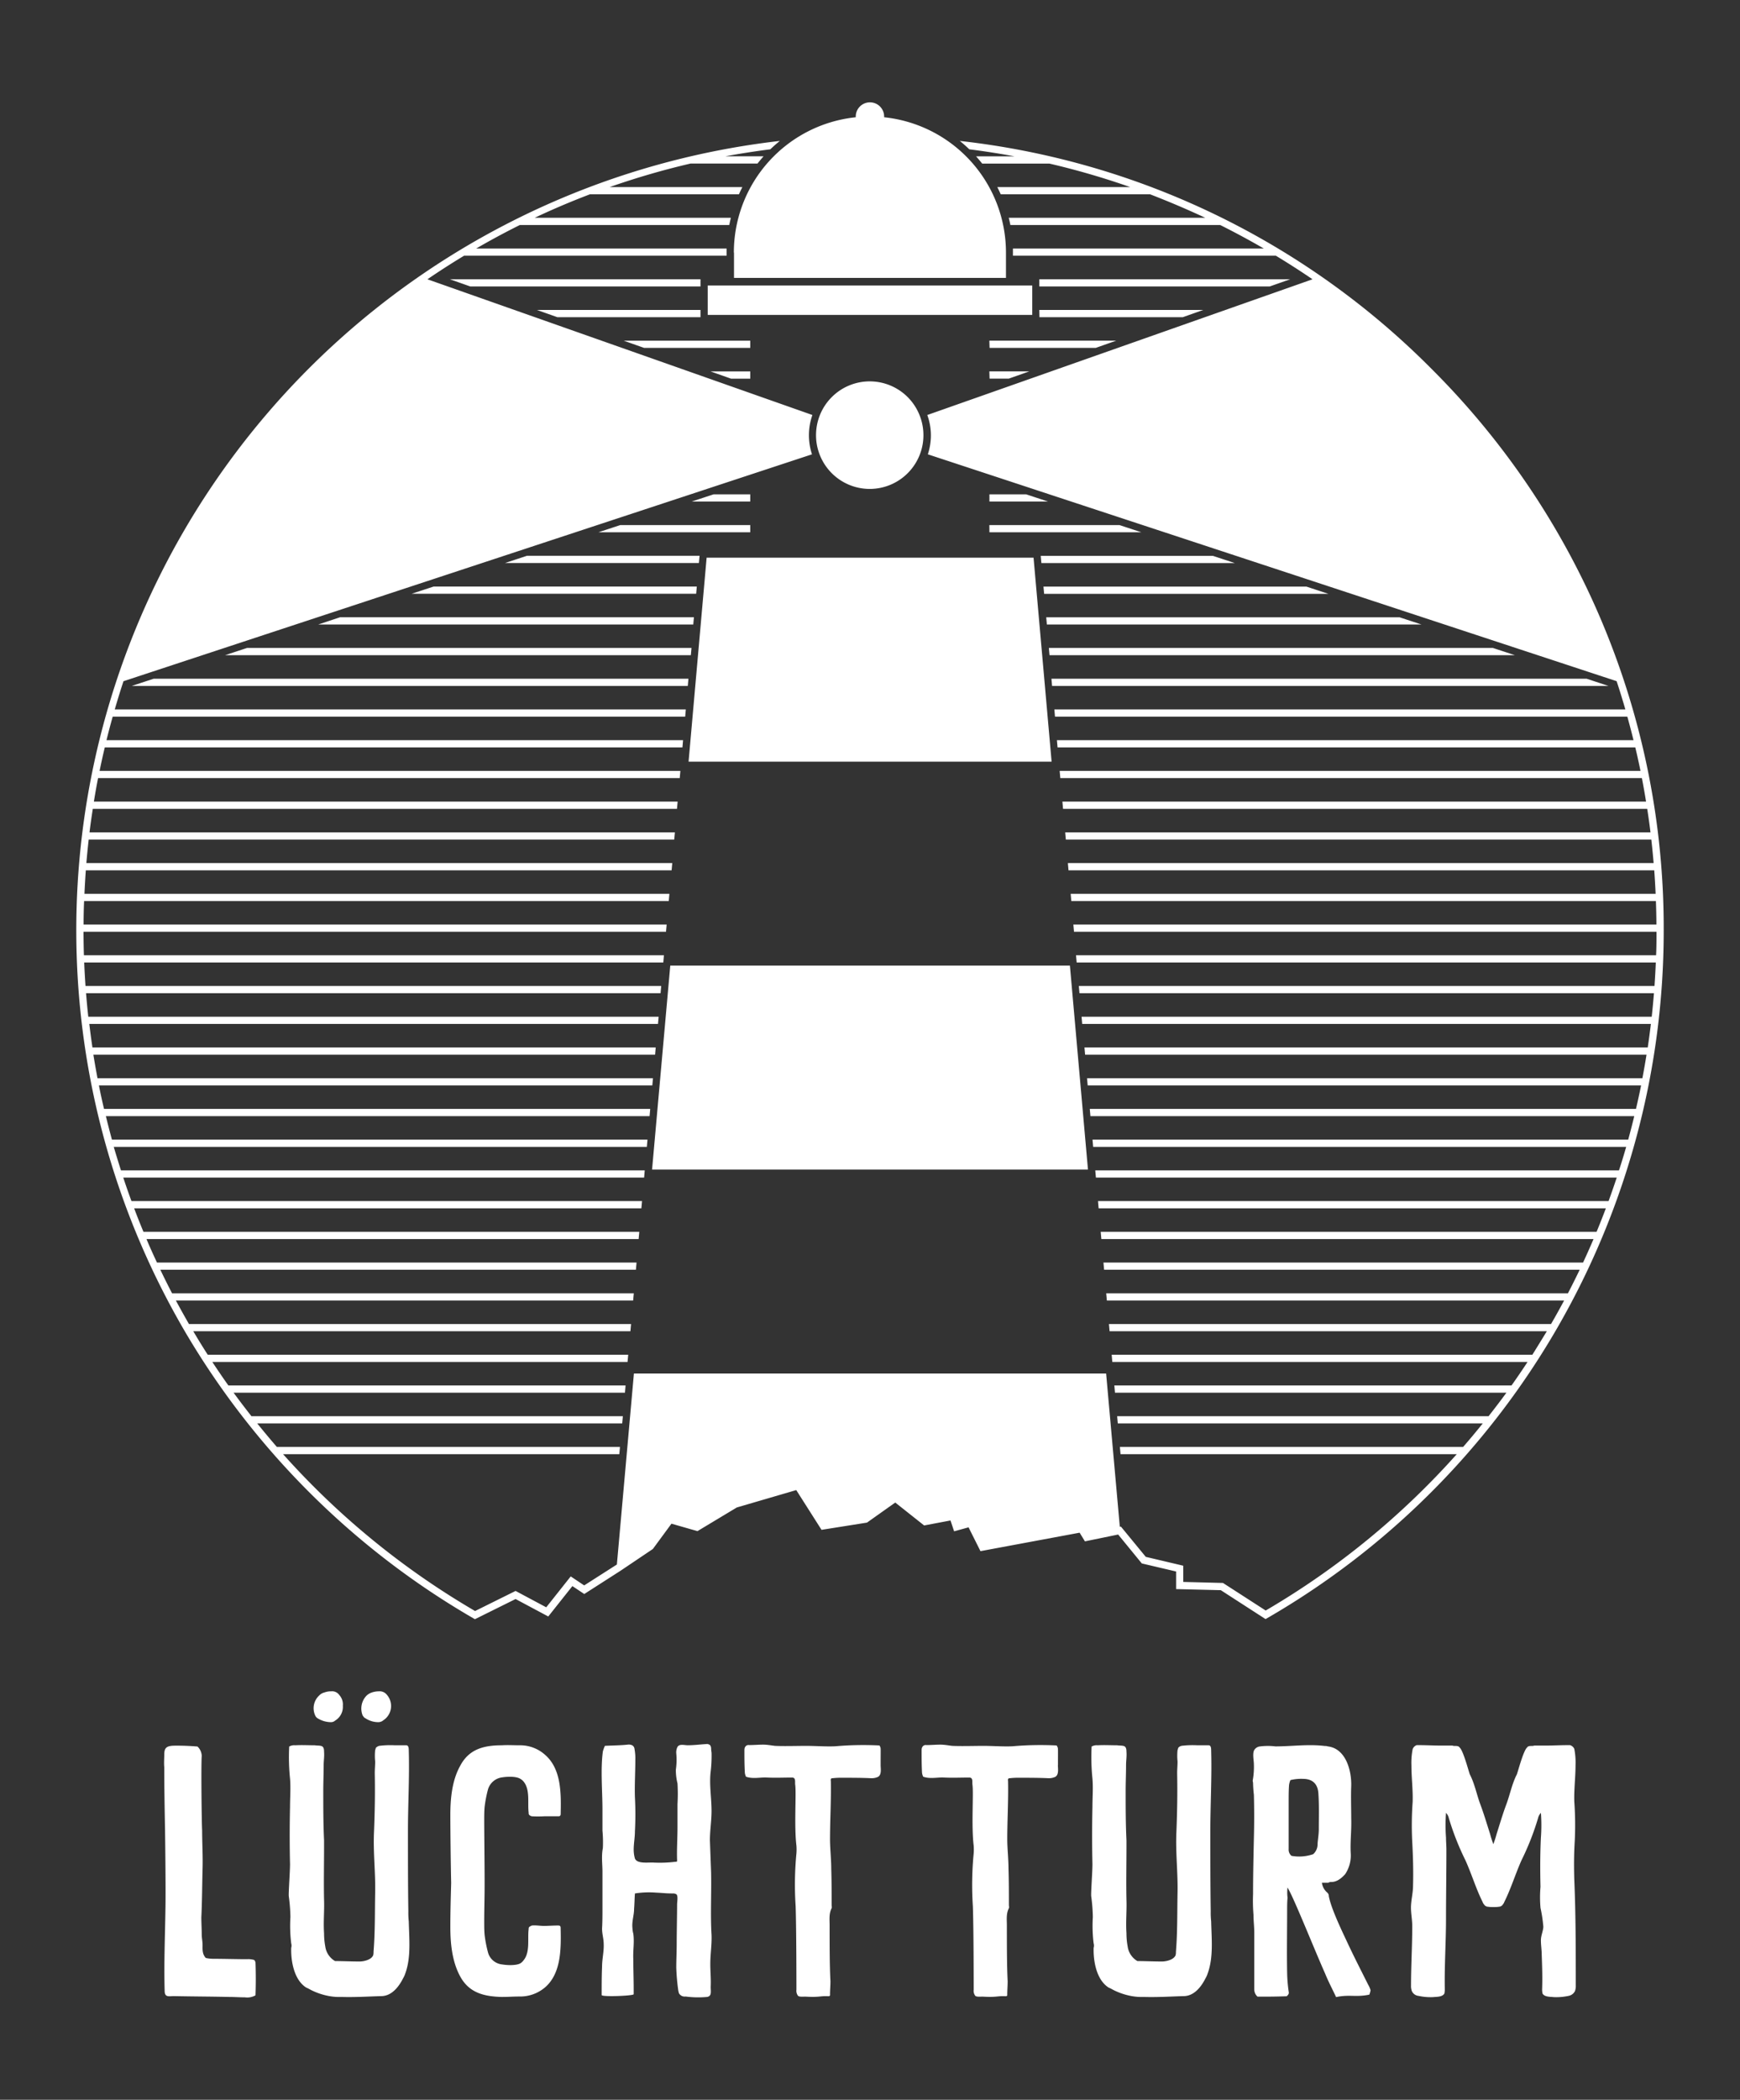
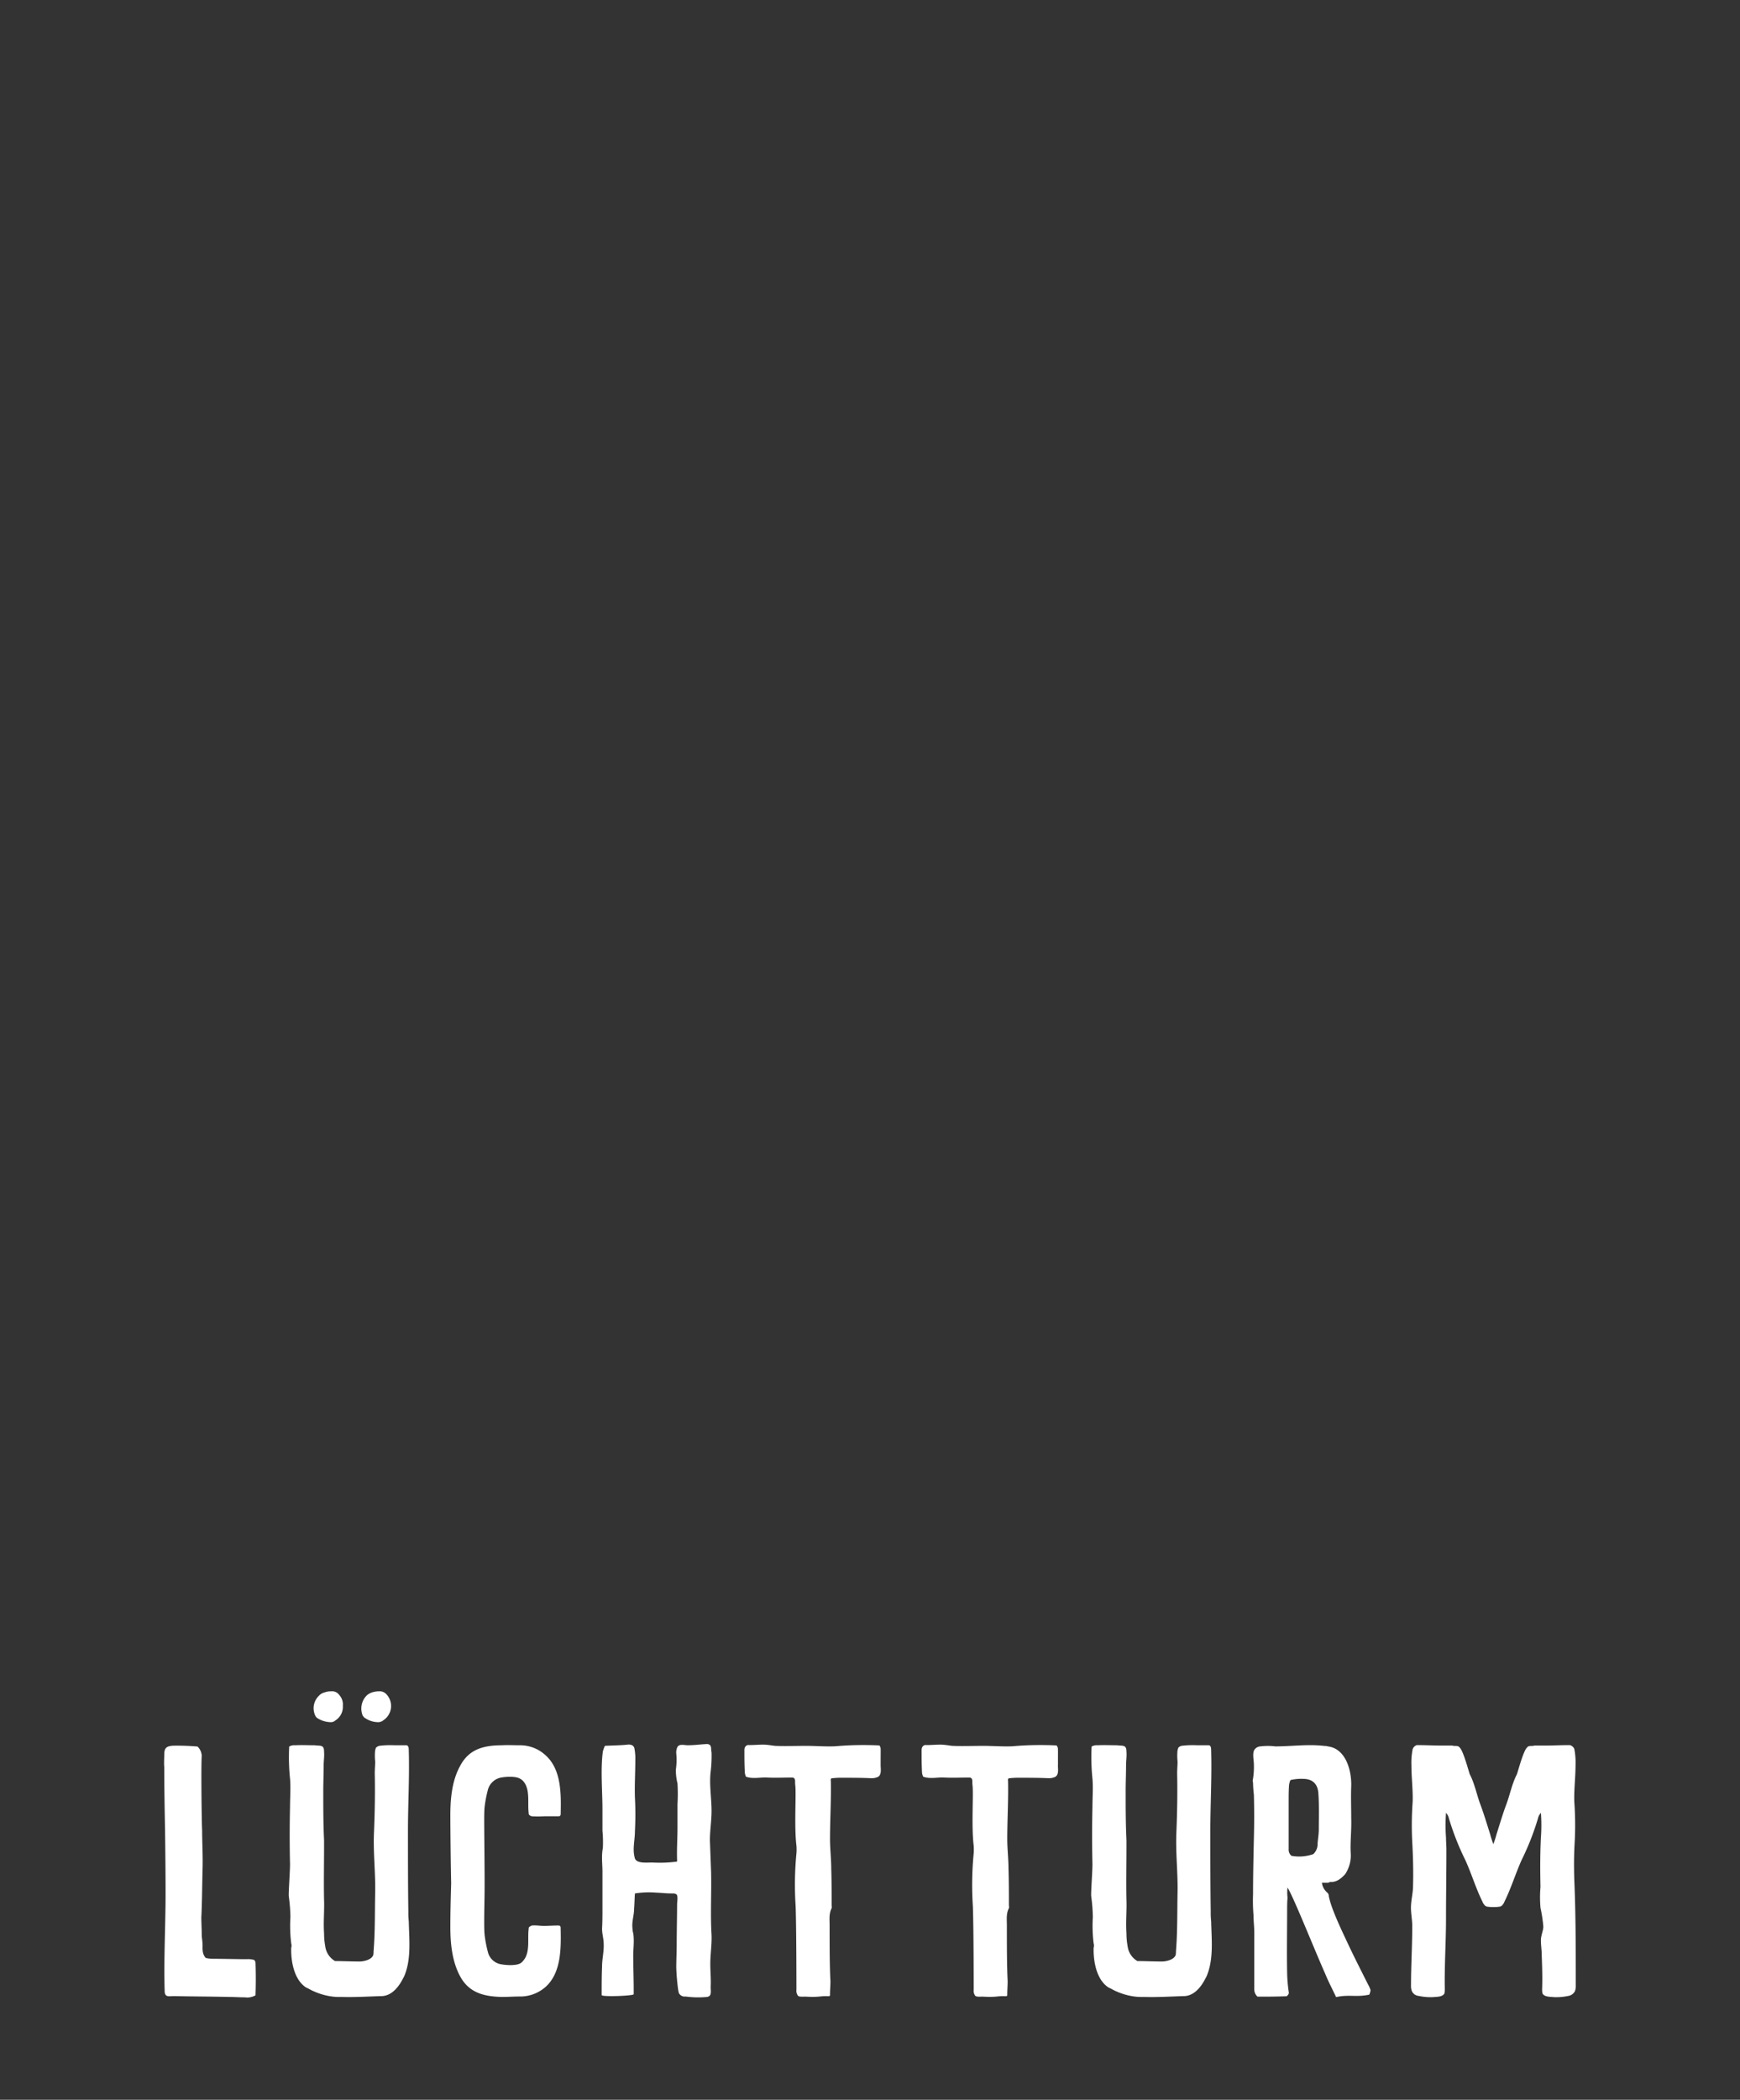
<svg xmlns="http://www.w3.org/2000/svg" viewBox="0 0 481.89 581.1">
  <rect x="0" y="0" width="481.89" height="581.1" fill="#333333" stroke="none" />
  <defs>
    <style>.cls-1{fill:#fff;}</style>
  </defs>
  <g id="Cut_Paths" data-name="Cut Paths">
    <g id="Lüchtturm_positiv" data-name="Lüchtturm positiv">
      <path id="Text" class="cls-1" d="M55.87,485.92c-.22,2.69,0,19.43.11,20.55,0,3.6.23,7.19.12,10.79-.12,4.49-.12,8.87-.34,13.36,0,1.57.11,3.15.11,4.72,0,1,.23,1.91.23,2.92,0,1.24-.12,2.47.89,3.59a9.63,9.63,0,0,0,2,.23c2.92,0,6.51.11,9.43.11a5.43,5.43,0,0,1,2,.23,1.65,1.65,0,0,1,.34.67c.11,3,.11,6.18,0,9.1a4.6,4.6,0,0,1-2.92.56c-1.46,0-2.92-.11-4.38-.11-5.06-.12-10.22-.12-15.28-.23-1.34,0-2.58.45-2.58-1.46-.22-7.64.11-15.16.22-22.8.12-5.5-.11-21.45-.11-21.56-.11-5.84-.22-11.69-.22-17.53-.11-1.23,0-2.35,0-3.48,0-1.91.67-2.36,2.47-2.47a66.09,66.09,0,0,1,6.74.23A3.78,3.78,0,0,1,55.87,485.92Zm48.52-2.47a1.8,1.8,0,0,1,1-.34,24.92,24.92,0,0,1,4-.11h3.14c.68,0,.68,1,.68,1.46.22,7.41-.23,14.83-.23,22.24s0,14.82.11,22.24a22,22,0,0,0,.12,2.81c.11,4.83.67,10-1,14.48a6.23,6.23,0,0,1-.57,1.24c-1.23,2.47-3.25,4.94-6.06,4.94-3.71.11-7.3.34-11,.23a16.09,16.09,0,0,1-3.37-.23,18.7,18.7,0,0,1-4.83-1.57c-.45-.22-1-.56-1.57-.79-3.37-2.13-4.27-7.3-4.16-11a2.17,2.17,0,0,0,0-1.24,39.61,39.61,0,0,1-.22-7.3,48.07,48.07,0,0,0-.45-5.73c-.11-.78.34-6.74.34-8.87q-.18-7.92,0-15.84c0-2.58.22-5.28,0-7.86a58.79,58.79,0,0,1-.23-8.87,2.86,2.86,0,0,1,1.69-.34c1.79-.11,3.59,0,5.39,0,.56.11,1.68,0,2.13.34s.45,1.12.45,1.46c.11,1.23-.11,2.47-.11,3.7,0,2.36-.11,4.72-.11,7.08,0,4.6,0,9.1.22,13.7v1.91c0,4.83-.11,9.77,0,14.6.11,3-.22,6.07,0,9.21a20.24,20.24,0,0,0,.34,3.71,5.54,5.54,0,0,0,2.7,4c1.9,0,4.71.12,6.73.12,1.24,0,3.26-.45,3.82-1.69a3.17,3.17,0,0,0,.11-1c.45-5.5.34-10.9.45-16.4s-.56-11-.33-16.51.33-11,.22-16.51c0-1.12.11-2.14.11-3.26a15,15,0,0,1,0-3.14c.12-.23.12-.45.23-.68Zm-11.56-7.3a1.73,1.73,0,0,1-1.24.45,7.15,7.15,0,0,1-3.71-1.13,1.67,1.67,0,0,1-.56-.67,4.79,4.79,0,0,1,1.12-5.62,2.75,2.75,0,0,1,1.35-.78,5.15,5.15,0,0,1,1.91-.34,2.43,2.43,0,0,1,2.25,1,3.89,3.89,0,0,1,1,3A4.42,4.42,0,0,1,92.83,476.15Zm13.25,0a2.21,2.21,0,0,1-1.35.45,6.43,6.43,0,0,1-3.59-1.13c-.34-.11-.45-.45-.68-.67a5.13,5.13,0,0,1,1.13-5.62,4.13,4.13,0,0,1,1.34-.78,6.25,6.25,0,0,1,2-.34,2.54,2.54,0,0,1,2.25,1,4.71,4.71,0,0,1-1.12,7.08Zm49.19,57.39c.12,5.51.23,12.47-4.26,16.4a10.65,10.65,0,0,1-7.19,2.58c-1.58,0-3.26.12-4.83.12-4.94-.12-9.1-1.13-11.57-5.73-2.25-4.16-2.7-9.21-2.7-13.7,0-4.05.12-8.09.23-12.13-.11-4.61-.23-14.72-.23-18.76,0-4.5.45-9.55,2.7-13.59C129.89,484,134.05,483,139,483c1.57-.11,3.25,0,4.83,0a10.33,10.33,0,0,1,7.19,2.69c4.49,3.94,4.38,10.79,4.26,16.29a.69.69,0,0,1-.11.45c-.11.22-.45.22-.67.22h-3.82a31.57,31.57,0,0,1-3.37,0,1.48,1.48,0,0,1-.79-.44.89.89,0,0,1-.11-.57c-.34-2.58.45-6.29-1.35-8.53a3,3,0,0,0-.9-.79c-1.12-.78-3.7-.67-5.05-.45a4.69,4.69,0,0,0-4,3.48,34.39,34.39,0,0,0-.9,4.72c-.11,1.24-.11,2.58-.11,3.82,0,3,.11,12.13.11,16.74v1.12c0,3.48-.11,7-.11,9.88,0,1.35,0,2.59.11,3.82a34.11,34.11,0,0,0,.9,4.72,4.54,4.54,0,0,0,4,3.48c1.35.23,3.93.34,5.05-.34a3.31,3.31,0,0,0,.9-.89c1.8-2.25,1-6,1.35-8.54a1,1,0,0,1,.11-.56,2.78,2.78,0,0,1,.79-.45c1.12-.11,2.25.11,3.37.11s2.47-.11,3.82-.11c.22,0,.56,0,.67.22A.88.88,0,0,1,155.27,533.54Zm41.56-43.35c-.45,3.59.23,7.3.23,11,0,2.7-.45,5.4-.45,8.09.11,3,.22,6,.33,8.87.12,5.85-.22,11.57.12,17.3.11,2.7-.34,5.28-.34,8.09,0,2.13.22,4.15.11,6.29,0,1.35.34,2.58-1,2.81a26.32,26.32,0,0,1-5.95-.12,1.82,1.82,0,0,1-1.69-.67c-.22-.22-.22-.56-.33-.9a60.11,60.11,0,0,1-.57-6.4c0-2.25.12-4.49.12-6.63,0-3.25.11-7.75.11-10.89,0-.68.34-2.47-.23-2.81-.11-.11-.33-.11-.56-.22-2.47,0-2.69-.12-5.05-.23a25.16,25.16,0,0,0-5.84.23c-.11,1.46-.11,2.8-.23,4.26,0,1.8-.67,3.49-.45,5.39a6.81,6.81,0,0,0,.23,1.47c.34,2.35-.11,4.6,0,7,0,2.69.11,5.5.11,8.2v1.57c0,.45-8.87.79-8.87.23,0-2.7,0-5.28.11-7.87,0-2.13.56-4.27.45-6.29,0-1.46-.45-2.69-.45-4.27.11-1.79.11-3.81.11-5.72v-10c0-2-.33-4.38.11-6.51a34.24,34.24,0,0,0-.11-4.83v-5.84c0-5.06-.56-11.12.11-16.07a9,9,0,0,1,.57-1.57c2.13-.11,4.26-.11,6.4-.34a2.15,2.15,0,0,1,1.23.23,1.33,1.33,0,0,1,.57,1,14.06,14.06,0,0,1,.22,3c0,3.48-.22,7-.11,10.34a89.89,89.89,0,0,1,0,9.43c0,1.69-.34,3.37-.34,5.05a9.21,9.21,0,0,0,.34,2.48c.67,1.57,3.82,1,5.28,1.12a35.28,35.28,0,0,0,5.95-.23.69.69,0,0,0,.45-.11v-.33c-.11-3,.11-6.07.11-9v-6.51a47.63,47.63,0,0,0,0-5.73,15.16,15.16,0,0,1-.45-3.82,19.13,19.13,0,0,0,.11-4.49,3.39,3.39,0,0,1,.34-1.8c.56-.9,1.91-.45,2.81-.45,1.8,0,3.48-.23,5.28-.34a.85.85,0,0,1,.56.11c.56.12.67.79.67,1.24s.12.9.12,1.24A37.21,37.21,0,0,1,196.83,490.19Zm47.06-1.69c0,1,.34,2.7-.78,3.26a4.25,4.25,0,0,1-2,.34c-2.59-.12-5.17-.12-7.75-.12a20.33,20.33,0,0,0-2.7.12c-.45,0-.67.11-.56.78.11,5.28-.23,10.79-.23,16.18,0,2.36.34,5.5.34,8,.11,3.37.11,6.74.11,10.11,0,.34.11.67,0,.9-.78,1.57-.56,3.14-.56,4.72,0,5.61,0,11.23.23,15.5,0,1.23-.12,2.47-.12,3.7v.23c-.11.22-.33.22-.56.22-2.24-.11-2.24.34-6.29.11-.45,0-1.68.12-2-.22a2.26,2.26,0,0,1-.45-1.68c0-.12,0-16.85-.22-23.14a90.31,90.31,0,0,1,.22-14.6,13.9,13.9,0,0,0,0-2.14c-.67-5.5,0-14.38-.34-16.85-.11-.78.23-1.91-.78-2-2.36,0-4.61.11-7,0-2-.11-3.82.45-5.84-.22a3.4,3.4,0,0,1-.33-1.13c-.12-2.35-.12-3.81-.12-6.29,0-.89.57-1.46,1.35-1.34,1.24,0,2.58-.12,3.82-.12s2.25.23,3.37.34c2.81.11,5.73,0,8.65,0,2.58,0,5.39.23,8,.11a89.12,89.12,0,0,1,12.25-.22C244,484.12,243.89,482.66,243.89,488.5Zm49.09,0c0,1,.34,2.7-.79,3.26a4.23,4.23,0,0,1-2,.34c-2.58-.12-5.17-.12-7.75-.12a20.33,20.33,0,0,0-2.7.12c-.44,0-.67.11-.56.78.12,5.28-.22,10.79-.22,16.18,0,2.36.34,5.5.34,8,.11,3.37.11,6.74.11,10.11,0,.34.11.67,0,.9-.79,1.57-.56,3.14-.56,4.72,0,5.61,0,11.23.22,15.5,0,1.23-.11,2.47-.11,3.7v.23c-.11.22-.34.22-.56.22-2.25-.11-2.25.34-6.29.11-.45,0-1.69.12-2-.22a2.26,2.26,0,0,1-.45-1.68c0-.12,0-16.85-.23-23.14a90.32,90.32,0,0,1,.23-14.6,13.9,13.9,0,0,0,0-2.14c-.68-5.5,0-14.38-.34-16.85-.11-.78.22-1.91-.79-2-2.36,0-4.6.11-7,0-2-.11-3.82.45-5.84-.22a3.41,3.41,0,0,1-.34-1.13c-.11-2.35-.11-3.81-.11-6.29,0-.89.56-1.46,1.35-1.34,1.23,0,2.58-.12,3.82-.12s2.24.23,3.37.34c2.8.11,5.72,0,8.64,0,2.59,0,5.4.23,8,.11a89,89,0,0,1,12.24-.22C293.09,484.12,293,482.66,293,488.5Zm33.58-5.05a1.8,1.8,0,0,1,1-.34,24.92,24.92,0,0,1,4.05-.11h3.14c.68,0,.68,1,.68,1.46.22,7.41-.23,14.83-.23,22.24s0,14.82.11,22.24a22,22,0,0,0,.12,2.81c.11,4.83.67,10-1,14.48a5.66,5.66,0,0,1-.56,1.24c-1.23,2.47-3.25,4.94-6.06,4.94-3.71.11-7.3.34-11,.23a16.09,16.09,0,0,1-3.37-.23,18.7,18.7,0,0,1-4.83-1.57c-.45-.22-1-.56-1.57-.79-3.37-2.13-4.27-7.3-4.16-11a2.17,2.17,0,0,0,0-1.24,39.61,39.61,0,0,1-.22-7.3,48.07,48.07,0,0,0-.45-5.73c-.11-.78.34-6.74.34-8.87q-.18-7.92,0-15.84c0-2.58.22-5.28,0-7.86a58.79,58.79,0,0,1-.23-8.87A2.84,2.84,0,0,1,304,483c1.79-.11,3.59,0,5.39,0,.56.11,1.68,0,2.13.34s.45,1.12.45,1.46c.11,1.23-.11,2.47-.11,3.7,0,2.36-.11,4.72-.11,7.08,0,4.6,0,9.1.22,13.7v1.91c0,4.83-.11,9.77,0,14.6.11,3-.22,6.07,0,9.21a20.24,20.24,0,0,0,.34,3.71,5.53,5.53,0,0,0,2.69,4c1.91,0,4.72.12,6.74.12,1.24,0,3.26-.45,3.82-1.69a3.17,3.17,0,0,0,.11-1c.45-5.5.34-10.9.45-16.4s-.56-11-.33-16.51.33-11,.22-16.51c0-1.12.11-2.14.11-3.26a15,15,0,0,1,0-3.14c.12-.23.12-.45.23-.68ZM379.24,552c-3.71.79-5.5-.11-9.21.68-1-2.14-2.13-4.27-3-6.41-2.59-5.84-6.29-15.05-8.88-20.77-.45-1-1-2.14-1.57-3.15a12,12,0,0,0,0,2.81v.11c-.11,1.12-.11,2.36-.11,3.48,0,5.73-.11,11.46,0,17.19a42.59,42.59,0,0,0,.45,5.39c.11.45-.23.79-.56,1.12-3.37.11-4.95.11-8.09.11a2.7,2.7,0,0,1-.9-2V534.89c0-1.68-.22-3.37-.22-5a47.66,47.66,0,0,1-.12-5.73c0-5.17.12-10.34.23-15.5.11-4.05.11-8.09,0-12a32.26,32.26,0,0,1-.23-3.26,5,5,0,0,0-.11-.56,21,21,0,0,0,.34-4.6c0-1-.45-3,.11-3.94a2.12,2.12,0,0,1,1.69-1,17.46,17.46,0,0,1,4.15,0c4.61,0,9.1-.67,13.7-.11a1.94,1.94,0,0,1,.79.11c5.05.56,6.63,6.74,6.52,10.9-.12,3,0,6.06,0,9.1.11,3.37-.34,6.62-.12,9.88a9.37,9.37,0,0,1-1.57,5.5c-.56.57-2,2.25-4,2.14a1.64,1.64,0,0,0-.68.22H366.1a4.3,4.3,0,0,0,1.46,2.7,1.24,1.24,0,0,1,.45,1c.67,3.59,3.82,10,5.28,13.14,1.79,3.82,3.7,7.53,5.61,11.35a6.59,6.59,0,0,1,.68,1.57A7.29,7.29,0,0,1,379.24,552Zm-22.35-53.57v13.25a2.26,2.26,0,0,0,.78,1.91,12,12,0,0,0,6-.45,3.67,3.67,0,0,0,1.23-2.92c.11-1.35.34-2.7.34-4,0-3.26.11-6.52-.11-9.78-.12-2.58-1.46-4.15-4.27-4.15a12.49,12.49,0,0,0-3.48.34A5.22,5.22,0,0,0,357,494C356.89,495.47,356.89,496.93,356.89,498.39Zm79.52,51a4.16,4.16,0,0,1-.22,1.57,2.48,2.48,0,0,1-1.8,1.35,16.31,16.31,0,0,1-4.05.34c-1-.12-2.58,0-3.14-1a5.6,5.6,0,0,1-.11-1.35c.11-3.15,0-6.18-.11-9.32,0-1.35-.23-2.7-.23-4.05s.67-2.69.67-3.82a40,40,0,0,0-.78-5.16,33.5,33.5,0,0,1,0-5.84c-.11-4.5-.11-9.1.11-13.59a46.2,46.2,0,0,0,0-6.86,3.13,3.13,0,0,0-.79,1.46,73.5,73.5,0,0,1-4.6,11.69c-1.69,3.81-2.92,7.86-4.72,11.45a2.42,2.42,0,0,1-.56.9.63.63,0,0,1-.56.34v.11h-.23a8.09,8.09,0,0,1-1.57.11h-.22a8.24,8.24,0,0,1-1.58-.11h-.22v-.11a.63.63,0,0,1-.56-.34,2.3,2.3,0,0,1-.56-.9c-1.8-3.59-3-7.64-4.72-11.45a74.51,74.51,0,0,1-4.61-11.69,3,3,0,0,0-.78-1.46,46.2,46.2,0,0,0,0,6.86c0,1.12.11,2.24.11,3.36,0,6.41-.11,12.7-.11,19.1s-.45,12.8-.34,19.32a5.6,5.6,0,0,1-.11,1.35c-.56,1-2.14.89-3.15,1a15.84,15.84,0,0,1-4-.34A2.28,2.28,0,0,1,391,551a4.16,4.16,0,0,1-.22-1.57c0-5.5.34-11,.34-16.4,0-1.91-.45-3.82-.34-5.73s.56-3.59.56-5.5c.11-3.93,0-8-.22-12a89.7,89.7,0,0,1,.11-11.12c.11-3.37-.34-6.74-.34-10.11a19.52,19.52,0,0,1,.34-4.49,1.82,1.82,0,0,1,1.12-1.12h.79c1.79,0,3.82.11,5.5.11h3.59c.57.22,1.13,0,1.58.22.22,0,.33.23.45.34,1,.9,2.47,6.51,2.8,7.41,1.35,2.59,1.91,5.62,2.92,8.32s1.8,5.39,2.7,8.19a27.72,27.72,0,0,0,.9,2.81,27.72,27.72,0,0,0,.9-2.81c.9-2.8,1.68-5.5,2.69-8.19s1.58-5.73,2.92-8.32c.34-.9,1.8-6.51,2.81-7.41.11-.11.23-.34.45-.34.45-.22,1,0,1.57-.22h3.6c1.68,0,3.7-.11,5.5-.11h.79A1.82,1.82,0,0,1,436,484a19.52,19.52,0,0,1,.34,4.49c0,3.37-.45,6.74-.34,10.11a89.7,89.7,0,0,1,.11,11.12c-.22,3.6-.22,7.08-.11,10.56C436.41,530,436.41,539.72,436.41,549.38Z" />
-       <path id="Logo" class="cls-1" d="M207.79,138.8H191.56l6.08-2h10.15Zm-42.08,8.51h42.08v-2h-36Zm108.31,0h42.1l-6.08-2H274Zm0-10.51v2h16.24l-6.08-2ZM62.33,181.32h129l.18-2H68.4Zm77.53-25.51h53.7l.18-2h-47.8ZM114,164.32H192.8l.18-2H120.1Zm-25.85,8.5H192l.18-2h-98ZM196,87.15h89.88V79H196Zm7.28-17.24v7h75.32v-7a37.66,37.66,0,0,0-33.74-37.46,1.27,1.27,0,0,0,0-.2,3.93,3.93,0,0,0-7.86,0,1.27,1.27,0,0,0,0,.2A37.66,37.66,0,0,0,203.24,69.91Zm154.05,7.37H287.84v2h63.79Zm-69.45,10.5h39.7l5.66-2H287.84Zm-13.82,17h5.33l5.67-2H274Zm0-8.51h29.42l5.67-2H274ZM194,87.78v-2h-45.3l5.66,2Zm-3.3,123H291.24l-5-56.45H195.7ZM180.59,323.67H301.31l-5-56.45H185.63Zm27.2-229.39H172.73l5.66,2h29.4Zm43.86,15.89A14.87,14.87,0,0,0,226,120.45a14.57,14.57,0,0,0,.75,4.65,14.87,14.87,0,0,0,28.24,0,14.57,14.57,0,0,0,.75-4.65,14.73,14.73,0,0,0-.84-4.94A14.89,14.89,0,0,0,251.65,110.17Zm-43.86-5.38v-2h-11l5.66,2ZM194,77.28H124.59l5.66,2H194ZM36.48,189.83h154l.18-2H42.56Zm254-10.51.18,2H419.55l-6.08-2Zm155,10.51-6.08-2H291.2l.17,2Zm-155.73-19,.18,2H393.69l-6.08-2Zm-1.52-17,.18,2H342l-6.09-2Zm.76,8.51.18,2h78.73l-6.08-2ZM396.38,102A218.16,218.16,0,0,0,265.81,39c.91.73,1.79,1.5,2.63,2.32q6.33.8,12.56,1.95H270.32c.59.65,1.15,1.32,1.69,2h18.62A215.17,215.17,0,0,1,313,51.77H276.2c.33.65.65,1.32.95,2h41.36q7.77,3,15.29,6.5H279.37c.17.66.32,1.33.45,2h58.11q6.13,3.06,12.07,6.5H280.53c0,.38,0,.76,0,1.14v.86h72.82q5.16,3.12,10.15,6.52L256.81,114.85a16.52,16.52,0,0,1,1,5.6,16.78,16.78,0,0,1-.85,5.28l190.76,62.78c.86,2.59,1.66,5.2,2.42,7.82H292l.18,2H450.69q.9,3.24,1.71,6.51H292.71l.18,2h160q.78,3.22,1.44,6.5H293.47l.18,2H454.72q.63,3.24,1.15,6.5H294.23l.18,2H456.19c.34,2.17.65,4.33.91,6.51H295l.18,2H457.33c.24,2.16.46,4.33.64,6.5H295.75l.17,2H458.14q.24,3.24.38,6.51h-162l.18,2H458.6q.12,3.24.14,6.5H297.26l.18,2H458.76c0,2.17,0,4.34-.11,6.5H298l.18,2H458.57c-.09,2.18-.21,4.34-.36,6.51H298.78l.18,2h159.1c-.18,2.17-.38,4.34-.62,6.5H299.54l.17,2h157.5q-.39,3.25-.87,6.51h-156l.18,2H456q-.52,3.25-1.14,6.5H301.05l.18,2H454.5c-.44,2.18-.91,4.34-1.42,6.5H301.81l.18,2H452.61q-.8,3.27-1.68,6.51H302.57l.18,2H450.37c-.63,2.18-1.28,4.34-2,6.5H303.33l.18,2H447.75q-1.08,3.27-2.26,6.5H304.09l.17,2H444.74c-.82,2.19-1.68,4.35-2.57,6.51H304.84l.18,2H441.33q-1.4,3.27-2.9,6.5H305.6l.18,2H437.49q-1.58,3.28-3.25,6.51H306.36l.18,2H433.18c-1.17,2.18-2.37,4.35-3.62,6.5H307.12l.18,2H428.39q-2,3.29-4,6.5H307.88l.17,2h115q-2.16,3.3-4.44,6.51h-110l.18,2H417.2c-1.61,2.2-3.26,4.36-4.94,6.5H309.39l.18,2H410.65c-1.77,2.2-3.58,4.38-5.44,6.51H310.15l.18,2h93.12a218.91,218.91,0,0,1-52.92,43.27l-11.83-7.63-11-.28V433.3l-10.38-2.45-6.89-8.38-.3.06-3.79-42.41H175.56L170.84,433l-.05,0-9,5.75-3.73-2.49-6.78,8.55-8.49-4.53-11.22,5.56a219.39,219.39,0,0,1-53.17-43.41h93.12l.18-2H76.68c-1.85-2.13-3.66-4.31-5.44-6.51H172.32l.18-2H69.63c-1.68-2.14-3.33-4.3-4.94-6.5H173.08l.17-2h-110q-2.28-3.21-4.45-6.51h115l.18-2H57.53q-2.07-3.21-4-6.5H174.59l.18-2H52.33q-1.86-3.23-3.62-6.5H175.35l.18-2H47.65c-1.11-2.15-2.2-4.32-3.24-6.51h131.7l.18-2H43.47c-1-2.15-2-4.32-2.9-6.5h136.3l.18-2H39.73c-.9-2.16-1.76-4.32-2.58-6.51H177.63l.18-2H36.41q-1.19-3.22-2.27-6.5H178.39l.17-2H33.5c-.69-2.16-1.35-4.32-2-6.5H179.14l.18-2H31q-.88-3.24-1.68-6.51H179.9l.18-2H28.81c-.51-2.16-1-4.32-1.41-6.5H180.66l.18-2H27q-.61-3.24-1.14-6.5H181.42l.18-2h-156q-.48-3.25-.87-6.51h157.5l.18-2H24.45c-.24-2.16-.44-4.33-.62-6.5H182.94l.18-2H23.68c-.15-2.17-.27-4.33-.36-6.51H183.7l.17-2H23.24c-.07-2.16-.1-4.33-.11-6.5H184.45l.18-2H23.15q0-3.26.14-6.5H185.21l.18-2h-162q.14-3.27.38-6.51H186l.18-2H23.92c.18-2.17.4-4.34.64-6.5H186.73l.18-2H24.79c.26-2.18.58-4.34.91-6.51H187.49l.18-2H26c.35-2.17.73-4.34,1.16-6.5H188.25l.18-2H27.58c.44-2.18.93-4.35,1.44-6.5H189l.17-2H29.49q.81-3.27,1.72-6.51H189.76l.18-2H31.78c.77-2.62,1.56-5.23,2.42-7.81l190.68-62.79a16.82,16.82,0,0,1,.11-10.88L118.37,77.29q5-3.41,10.15-6.52h72.72v-.86c0-.38,0-.76,0-1.14H131.89q5.94-3.45,12.08-6.5h58c.13-.67.28-1.34.44-2H148.09c5-2.37,10.12-4.53,15.29-6.5h41.27c.3-.68.61-1.35.95-2H168.85a215.17,215.17,0,0,1,22.4-6.51h18.54c.54-.68,1.1-1.35,1.68-2h-10.6q6.19-1.14,12.47-1.94c.85-.81,1.73-1.59,2.64-2.32A219.89,219.89,0,0,0,51.46,368.9a221.13,221.13,0,0,0,79.61,78.94l.46.26,11.26-5.58,9.05,4.83,6.68-8.41,3.29,2.19,10.08-6.46,8.92-6,5.15-7,7.2,2.06,10.9-6.55,16.46-4.81,7,11,12.59-2,7.83-5.55,8,6.34,7.3-1.38,1,3,4-1.1,3.3,6.59L299,424.16l1.47,2.4,9.2-1.89,6.55,8,9.5,2.23v4.87l12.38.3,12.39,8,.53-.3A219.7,219.7,0,0,0,460.76,257.42,218.38,218.38,0,0,0,396.38,102Z" />
    </g>
  </g>
</svg>